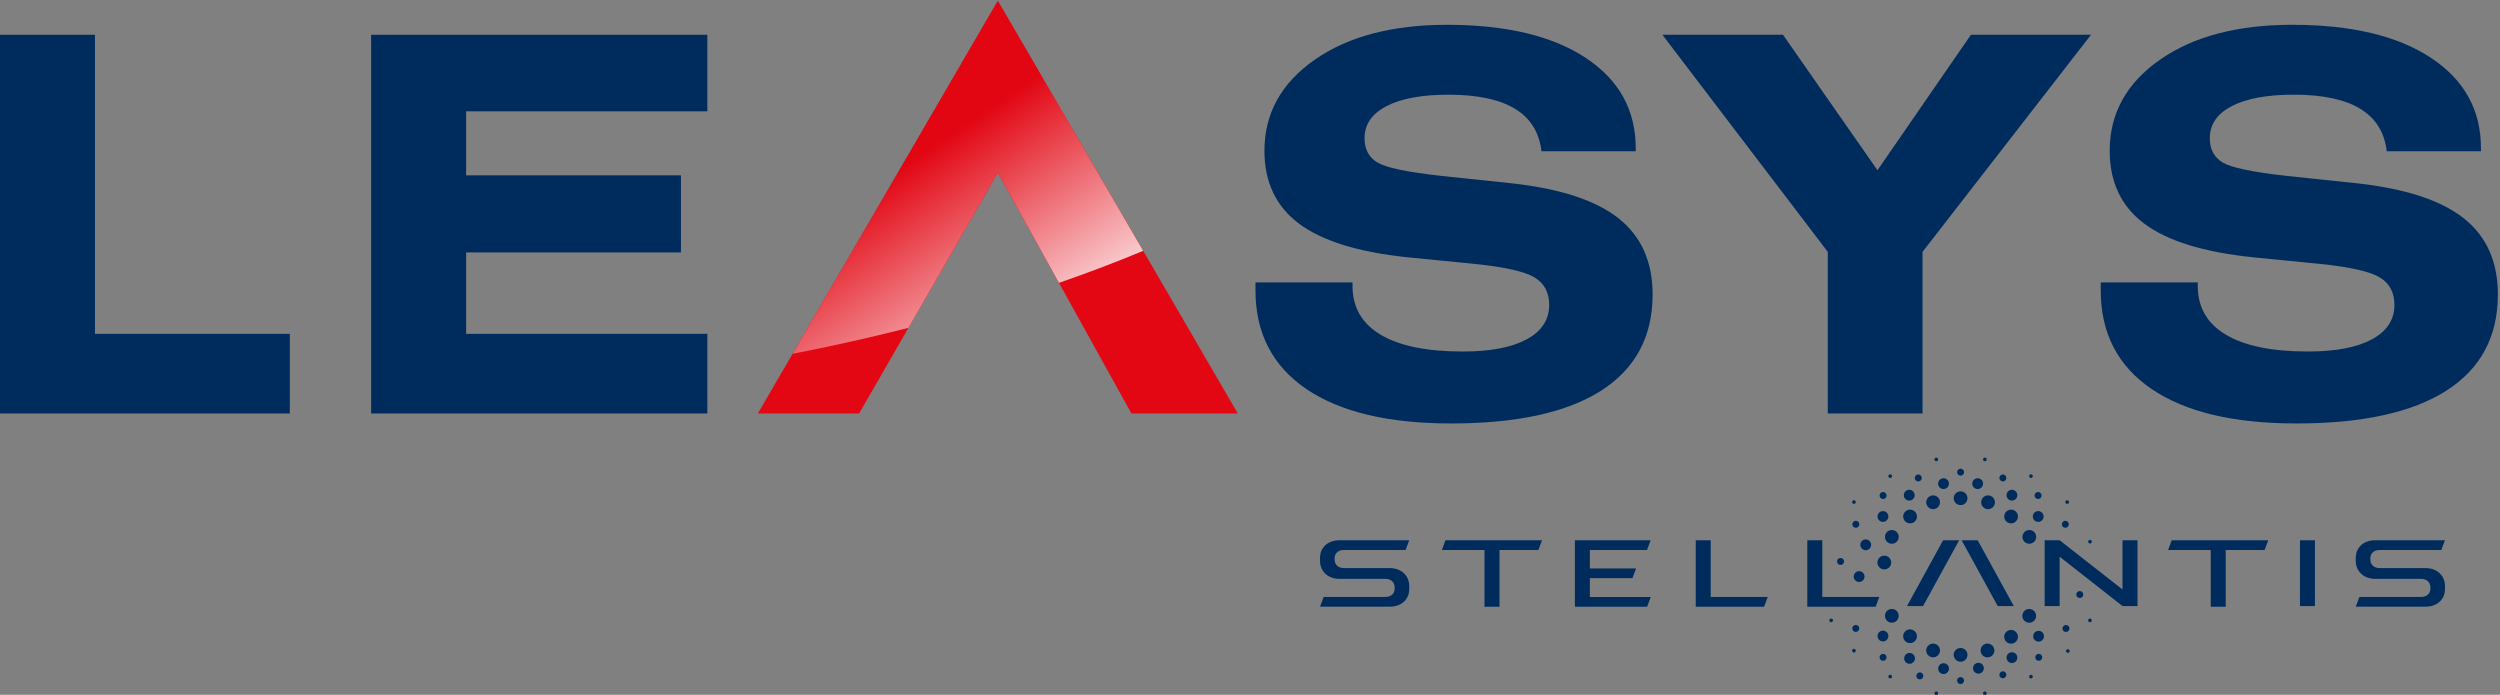
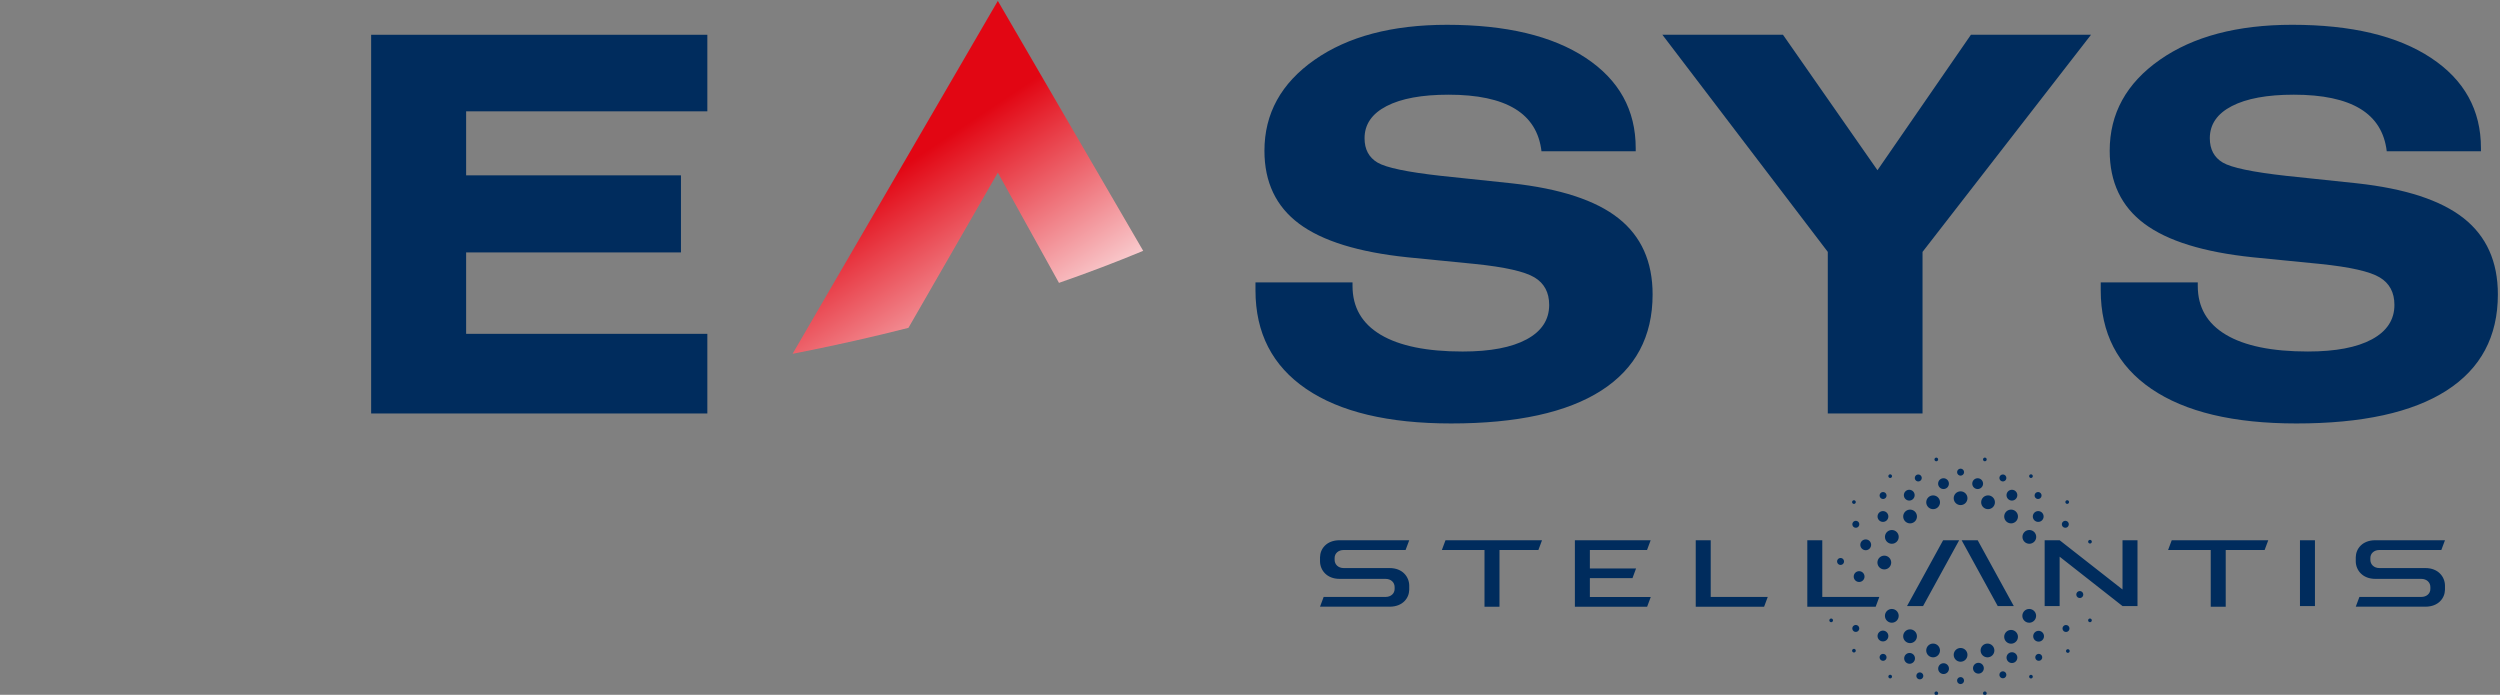
<svg xmlns="http://www.w3.org/2000/svg" viewBox="2.646 3.123 176.3 48.998" width="176.3px" height="48.998px">
  <rect x="2.646" y="3.123" width="176.3" height="48.998" fill="#808080" stroke="none" />
  <defs>
    <clipPath id="clipPath26">
      <path d="M 0,112.5 H 392.5 V 0 H 0 Z" />
    </clipPath>
    <linearGradient id="linearGradient78" x2="1" gradientTransform="matrix(-62.719 94.579 94.579 62.719 171.39 54.356)" gradientUnits="userSpaceOnUse">
      <stop stop-color="#fff" offset="0" />
      <stop stop-color="#fff" offset="0.006" />
      <stop stop-color="#e20613" offset="0.362" />
      <stop stop-color="#e20613" offset="0.476" />
      <stop stop-color="#e20613" offset="1" />
    </linearGradient>
  </defs>
  <g transform="matrix(1.333, 0, 0, -1.333, 0, 150)">
    <g transform="matrix(.34 0 0 .34 1.309 72.683)">
      <g clip-path="url(#clipPath26)">
        <g transform="translate(373.36 86.763)">
          <path d="m0 0h14.661v0.479c0 5.948-2.596 10.636-7.789 14.063-5.192 3.426-12.384 5.139-21.573 5.139-8.554 0-15.427-1.819-20.618-5.457-5.194-3.64-7.789-8.354-7.789-14.144 0-4.888 1.798-8.673 5.398-11.355 3.598-2.683 9.223-4.422 16.873-5.219l10.478-1.036c4.648-0.478 7.735-1.175 9.262-2.092 1.529-0.916 2.292-2.345 2.292-4.283 0-2.311-1.17-4.096-3.506-5.358-2.338-1.262-5.658-1.893-9.96-1.893-5.579 0-9.829 0.87-12.75 2.61-2.921 1.739-4.383 4.269-4.383 7.59v0.557h-15.099v-1.235c0-6.64 2.63-11.754 7.889-15.338 5.259-3.587 12.774-5.38 22.55-5.38 10.252 0 18.041 1.707 23.367 5.121 5.324 3.412 7.987 8.399 7.987 14.96 0 5.101-1.773 9.05-5.317 11.852-3.547 2.802-9.092 4.615-16.635 5.439l-10.956 1.155c-5.26 0.584-8.56 1.275-9.902 2.072-1.34 0.797-2.01 2.058-2.01 3.785 0 2.151 1.14 3.818 3.426 5 2.284 1.181 5.498 1.773 9.641 1.773 4.488 0 7.935-0.731 10.339-2.191 2.403-1.461 3.777-3.665 4.124-6.614" fill="#002c5d" />
        </g>
        <g transform="translate(301.13 71.106)">
          <path d="m0 0 26.216 33.786h-18.687l-14.541-21.077-14.702 21.077h-18.765l25.738-33.786v-25.14h14.741z" fill="#002c5d" />
        </g>
        <g transform="translate(214.31 88.794)">
          <path d="m0 0c0 2.151 1.143 3.818 3.427 5s5.497 1.773 9.642 1.773c4.488 0 7.934-0.731 10.338-2.191 2.404-1.462 3.779-3.665 4.123-6.614h14.662v0.479c0 5.949-2.596 10.636-7.79 14.064-5.191 3.425-12.384 5.138-21.573 5.138-8.553 0-15.426-1.819-20.617-5.457-5.193-3.64-7.79-8.355-7.79-14.144 0-4.888 1.8-8.673 5.399-11.355 3.6-2.682 9.224-4.422 16.872-5.219l10.479-1.036c4.646-0.478 7.736-1.175 9.264-2.091 1.527-0.917 2.291-2.345 2.291-4.284 0-2.31-1.17-4.096-3.506-5.357-2.339-1.263-5.658-1.894-9.961-1.894-5.578 0-9.827 0.871-12.75 2.61-2.922 1.739-4.382 4.269-4.382 7.59v0.557h-15.1v-1.235c0-6.641 2.629-11.752 7.888-15.338 5.26-3.585 12.776-5.378 22.551-5.378 10.252 0 18.041 1.706 23.367 5.119 5.324 3.412 7.987 8.4 7.987 14.96 0 5.1-1.772 9.05-5.319 11.853-3.545 2.802-9.091 4.614-16.633 5.438l-10.957 1.156c-5.258 0.584-8.558 1.274-9.899 2.071-1.343 0.797-2.013 2.059-2.013 3.785" fill="#002c5d" />
        </g>
        <g transform="translate(59.737 45.965)">
          <path d="m0 0h52.312v12.391h-37.531v12.669h33.427v11.992h-33.427v9.961h37.531v11.912h-52.312z" fill="#002c5d" />
        </g>
        <g transform="translate(1.984 45.965)">
-           <path d="m0 0h45.101v12.391h-30.321v46.534h-14.78z" fill="#002c5d" />
-         </g>
+           </g>
        <g transform="translate(157.25 110.16)">
-           <path d="m0 0-37.339-64.195h15.753l21.586 37.473 20.786-37.473h16.552z" fill="#e30613" />
-         </g>
+           </g>
        <g transform="translate(327.21 25.728)">
          <path d="m0 0c0.158 0.014 0.275 0.153 0.261 0.311-0.013 0.158-0.152 0.275-0.311 0.261-0.158-0.013-0.274-0.153-0.262-0.311 0.014-0.158 0.155-0.275 0.312-0.261m-18.343 9.319c0-0.465 0.377-0.841 0.841-0.841 0.465 0 0.842 0.376 0.842 0.841s-0.377 0.841-0.842 0.841c-0.464 0-0.841-0.376-0.841-0.841m5.33-1.795c0-0.463 0.377-0.841 0.841-0.841 0.465 0 0.842 0.378 0.842 0.841 0 0.465-0.377 0.842-0.842 0.842-0.464 0-0.841-0.377-0.841-0.842m-20.067-21.915c0-0.465 0.377-0.841 0.841-0.841 0.466 0 0.843 0.376 0.843 0.841s-0.377 0.842-0.843 0.842c-0.464 0-0.841-0.377-0.841-0.842m4.144-3.478c0-0.464 0.376-0.84 0.841-0.84s0.841 0.376 0.841 0.84c0 0.465-0.376 0.842-0.841 0.842s-0.841-0.377-0.841-0.842m5.29-1.595c0-0.465 0.375-0.841 0.84-0.841 0.464 0 0.841 0.376 0.841 0.841 0 0.464-0.377 0.84-0.841 0.84-0.465 0-0.84-0.376-0.84-0.84m5.421 0.064c0-0.466 0.377-0.842 0.842-0.842s0.841 0.376 0.841 0.842c0 0.464-0.376 0.841-0.841 0.841s-0.842-0.377-0.842-0.841m5.215 1.647c0-0.465 0.377-0.841 0.842-0.841s0.841 0.376 0.841 0.841c0 0.463-0.376 0.84-0.841 0.84s-0.842-0.377-0.842-0.84m4.15 3.33c0-0.465 0.376-0.841 0.841-0.841 0.464 0 0.84 0.376 0.84 0.841s-0.376 0.841-0.84 0.841c-0.465 0-0.841-0.376-0.841-0.841m-0.06 18.631c0-0.465 0.376-0.842 0.841-0.842s0.841 0.377 0.841 0.842c0 0.464-0.376 0.841-0.841 0.841s-0.841-0.377-0.841-0.841m-5.893 2.211c0 0.592-0.48 1.072-1.073 1.072-0.592 0-1.071-0.48-1.071-1.072s0.479-1.071 1.071-1.071c0.593 0 1.073 0.479 1.073 1.071m3.584-2.212c0 0.592-0.479 1.072-1.071 1.072-0.593 0-1.072-0.48-1.072-1.072s0.479-1.072 1.072-1.072c0.592 0 1.071 0.48 1.071 1.072m2.839-3.173c0 0.591-0.48 1.071-1.071 1.071-0.594 0-1.072-0.48-1.072-1.071 0-0.592 0.478-1.072 1.072-1.072 0.591 0 1.071 0.48 1.071 1.072m-7.704 12.026c0.014 0.158-0.103 0.297-0.261 0.311-0.159 0.014-0.297-0.103-0.311-0.262-0.015-0.157 0.103-0.296 0.261-0.31 0.157-0.013 0.298 0.103 0.311 0.261m7.174-2.6c0.015 0.157-0.102 0.296-0.261 0.31-0.158 0.014-0.298-0.103-0.31-0.261-0.015-0.158 0.102-0.298 0.261-0.311 0.158-0.013 0.297 0.104 0.31 0.262m5.639-4.033c0.013 0.158-0.105 0.299-0.262 0.312-0.158 0.013-0.297-0.104-0.311-0.262-0.013-0.158 0.103-0.297 0.26-0.31 0.159-0.014 0.298 0.103 0.313 0.26m-9.752 3.728c0.026 0.301-0.196 0.565-0.496 0.591-0.301 0.025-0.565-0.196-0.591-0.496s0.196-0.564 0.497-0.59c0.3-0.027 0.563 0.196 0.59 0.495m5.476-2.731c0.026 0.301-0.196 0.565-0.497 0.591-0.299 0.026-0.564-0.196-0.59-0.497-0.025-0.299 0.197-0.564 0.496-0.589 0.3-0.027 0.565 0.196 0.591 0.495m3.744-3.887c-0.3 0.026-0.564-0.196-0.59-0.495-0.027-0.301 0.196-0.565 0.497-0.591 0.299-0.026 0.563 0.196 0.589 0.496s-0.196 0.564-0.496 0.59m-16.345 8.114c-0.301 0-0.545-0.244-0.545-0.545s0.244-0.546 0.545-0.546c0.302 0 0.546 0.245 0.546 0.546s-0.244 0.545-0.546 0.545m-2.656-1.491c-0.465 0-0.841-0.376-0.841-0.841s0.376-0.841 0.841-0.841c0.463 0 0.84 0.376 0.84 0.841s-0.377 0.841-0.84 0.841m-5.331-1.794c-0.463 0-0.84-0.377-0.84-0.842 0-0.463 0.377-0.841 0.84-0.841 0.465 0 0.841 0.378 0.841 0.841 0 0.465-0.376 0.842-0.841 0.842m-7.8-12.666c-0.464 0-0.841-0.376-0.841-0.841s0.377-0.842 0.841-0.842c0.465 0 0.841 0.377 0.841 0.842s-0.376 0.841-0.841 0.841m1.026 4.941c-0.464 0-0.841-0.376-0.841-0.842 0-0.464 0.377-0.841 0.841-0.841 0.465 0 0.842 0.377 0.842 0.841 0 0.466-0.377 0.842-0.842 0.842m2.682 4.408c-0.465 0-0.842-0.377-0.842-0.841 0-0.465 0.377-0.842 0.842-0.842s0.841 0.377 0.841 0.842c0 0.464-0.376 0.841-0.841 0.841m12.079-23.441c0.592 0 1.071 0.479 1.071 1.071s-0.479 1.071-1.071 1.071-1.071-0.479-1.071-1.071 0.479-1.071 1.071-1.071m0 24.372c0.592 0 1.071 0.48 1.071 1.072s-0.479 1.071-1.071 1.071-1.071-0.479-1.071-1.071 0.479-1.072 1.071-1.072m-4.273-0.632c0.591 0 1.072 0.479 1.072 1.071s-0.481 1.072-1.072 1.072-1.071-0.48-1.071-1.072 0.48-1.071 1.071-1.071m-3.586-2.213c0.592 0 1.072 0.48 1.072 1.072s-0.48 1.072-1.072 1.072c-0.591 0-1.071-0.48-1.071-1.072s0.48-1.072 1.071-1.072m-2.837-3.173c0.591 0 1.071 0.48 1.071 1.072 0 0.591-0.48 1.071-1.071 1.071-0.592 0-1.072-0.48-1.072-1.071 0-0.592 0.48-1.072 1.072-1.072m-1.171-3.99c0.592 0 1.072 0.48 1.072 1.072s-0.48 1.072-1.072 1.072-1.072-0.48-1.072-1.072 0.48-1.072 1.072-1.072m8.113 16.827c0.159 0.014 0.275 0.153 0.262 0.31-0.014 0.159-0.153 0.276-0.311 0.262-0.157-0.014-0.275-0.153-0.261-0.311 0.013-0.158 0.153-0.274 0.31-0.261m-7.174-2.601c0.158 0.013 0.275 0.153 0.261 0.311s-0.153 0.275-0.311 0.261c-0.157-0.014-0.275-0.153-0.26-0.31 0.012-0.158 0.152-0.275 0.31-0.262m31.086-22.436c0.158 0.013 0.275 0.153 0.261 0.31-0.013 0.158-0.152 0.275-0.311 0.261-0.158-0.012-0.275-0.152-0.262-0.31 0.014-0.158 0.155-0.274 0.312-0.261m-3.442-4.773c0.158 0.013 0.275 0.152 0.261 0.31-0.014 0.159-0.152 0.276-0.311 0.262-0.157-0.013-0.274-0.153-0.261-0.311 0.014-0.158 0.153-0.275 0.311-0.261m-5.739-3.988c0.159 0.014 0.276 0.154 0.261 0.312-0.013 0.157-0.152 0.274-0.31 0.261-0.159-0.014-0.276-0.153-0.261-0.311 0.012-0.158 0.152-0.275 0.31-0.262m-7.174-2.587c0.158 0.013 0.275 0.152 0.261 0.309-0.013 0.158-0.154 0.276-0.311 0.262-0.158-0.014-0.276-0.152-0.261-0.311 0.014-0.158 0.152-0.274 0.311-0.26m-7.557 0c0.159 0.013 0.275 0.152 0.262 0.309-0.014 0.158-0.153 0.276-0.311 0.262-0.157-0.014-0.274-0.152-0.261-0.311 0.013-0.158 0.153-0.274 0.31-0.26m-7.174 2.599c0.158 0.014 0.275 0.153 0.261 0.312-0.014 0.158-0.153 0.275-0.311 0.26-0.157-0.013-0.275-0.152-0.26-0.31 0.012-0.158 0.152-0.275 0.31-0.262m-5.638 4.032c0.158 0.014 0.275 0.153 0.261 0.311s-0.152 0.275-0.309 0.261c-0.16-0.014-0.276-0.153-0.263-0.311 0.014-0.158 0.153-0.274 0.311-0.261m-3.543 4.717c0.159 0.013 0.276 0.153 0.261 0.31-0.013 0.158-0.152 0.275-0.31 0.261-0.159-0.012-0.276-0.152-0.262-0.31s0.153-0.274 0.311-0.261m3.543 18.405c0.158 0.013 0.275 0.152 0.261 0.31s-0.152 0.275-0.309 0.262c-0.16-0.013-0.276-0.154-0.263-0.312 0.014-0.157 0.153-0.274 0.311-0.26m10.032 3.493c0.299 0.026 0.521 0.29 0.496 0.59-0.027 0.3-0.291 0.521-0.591 0.496-0.3-0.026-0.522-0.29-0.496-0.591 0.025-0.299 0.29-0.522 0.591-0.495m-5.477-2.731c0.3 0.025 0.523 0.29 0.496 0.589-0.026 0.301-0.29 0.523-0.59 0.497s-0.522-0.29-0.496-0.591c0.027-0.299 0.29-0.522 0.59-0.495m-4.831-3.982c0.026-0.3 0.291-0.522 0.591-0.496s0.521 0.29 0.496 0.591c-0.025 0.299-0.29 0.521-0.59 0.495s-0.522-0.29-0.497-0.59m35.345-10.341c-0.3-0.025-0.522-0.29-0.496-0.591 0.025-0.299 0.291-0.521 0.59-0.496 0.3 0.026 0.522 0.291 0.497 0.591-0.027 0.3-0.291 0.521-0.591 0.496m-2.146-5.281c-0.3-0.028-0.522-0.29-0.497-0.591 0.027-0.3 0.291-0.523 0.591-0.496 0.3 0.026 0.521 0.29 0.496 0.591-0.025 0.299-0.29 0.521-0.59 0.496m-4.239-4.49c-0.3-0.025-0.523-0.29-0.496-0.59 0.025-0.299 0.29-0.521 0.59-0.495s0.522 0.29 0.496 0.589c-0.027 0.3-0.291 0.523-0.59 0.496m-5.582-2.716c-0.299-0.027-0.522-0.291-0.496-0.591s0.29-0.522 0.591-0.496c0.298 0.025 0.521 0.29 0.495 0.591-0.026 0.299-0.29 0.521-0.59 0.496m-6.583-0.899c-0.3-0.025-0.523-0.29-0.497-0.59 0.026-0.299 0.291-0.521 0.592-0.496 0.298 0.027 0.52 0.29 0.495 0.591-0.026 0.3-0.29 0.523-0.59 0.495m-6.339 0.731c-0.3-0.026-0.521-0.29-0.496-0.59s0.29-0.523 0.59-0.496c0.301 0.025 0.522 0.29 0.496 0.59-0.025 0.299-0.29 0.522-0.59 0.496m-5.719 2.884c-0.3-0.025-0.522-0.29-0.496-0.59 0.027-0.299 0.29-0.521 0.59-0.495s0.523 0.29 0.496 0.589c-0.026 0.3-0.29 0.523-0.59 0.496m-4.246 4.498c-0.299-0.027-0.521-0.291-0.495-0.59 0.025-0.301 0.29-0.523 0.59-0.496 0.3 0.025 0.521 0.29 0.496 0.589-0.025 0.3-0.29 0.523-0.591 0.497m-2.368 10.422c-0.301-0.026-0.523-0.29-0.497-0.589 0.026-0.301 0.291-0.523 0.591-0.497 0.3 0.027 0.522 0.289 0.495 0.59-0.025 0.3-0.289 0.523-0.589 0.496m15.518-14.391c0 0.592-0.481 1.072-1.072 1.072s-1.071-0.48-1.071-1.072 0.48-1.072 1.071-1.072 1.072 0.48 1.072 1.072m7.391 1.072c-0.592 0-1.072-0.48-1.072-1.072s0.48-1.072 1.072-1.072c0.591 0 1.072 0.48 1.072 1.072s-0.481 1.072-1.072 1.072m3.669 2.123c-0.591 0-1.071-0.479-1.071-1.071s0.48-1.071 1.071-1.071c0.593 0 1.071 0.479 1.071 1.071s-0.478 1.071-1.071 1.071m3.897 2.191c0 0.592-0.481 1.072-1.073 1.072-0.591 0-1.071-0.48-1.071-1.072s0.48-1.072 1.071-1.072c0.592 0 1.073 0.48 1.073 1.072m-19.615-2.102c-0.591 0-1.071-0.48-1.071-1.071 0-0.592 0.48-1.073 1.071-1.073 0.592 0 1.072 0.481 1.072 1.073 0 0.591-0.48 1.071-1.072 1.071m-2.837 3.174c-0.592 0-1.072-0.48-1.072-1.072s0.48-1.072 1.072-1.072c0.591 0 1.071 0.48 1.071 1.072s-0.48 1.072-1.071 1.072m42.988 9.171h6.635v-8.826h2.332v8.826h6.053l0.566 1.521h-15.02zm-53.807 1.521h-2.331v-10.347h10.638l0.568 1.529h-8.875zm21.682 0 5.617-10.242h2.499l-5.618 10.242zm-8.498-10.242h2.498l5.618 10.242h-2.498zm33.53 2.58-9.783 7.662h-2.332v-10.242h2.332v7.682l9.783-7.682h2.332v10.242h-2.332zm47.13 3.332h-7.145c-0.874 0-1.42 0.572-1.42 1.274v0.29c0 0.737 0.601 1.246 1.394 1.246l9.647-1e-3 0.568 1.521h-10.893c-1.966-0.024-2.962-1.319-2.988-2.631v-0.677c0.02-1.33 1.034-2.702 3.044-2.702h7.145c0.874 0 1.419-0.572 1.419-1.274v-0.29c0-0.735-0.6-1.245-1.392-1.245l-9.649 1e-3 -0.567-1.521h10.894c1.963 0.024 2.96 1.32 2.987 2.63v0.679c-0.021 1.329-1.035 2.7-3.044 2.7m-161.16 0h-7.146c-0.874 0-1.419 0.572-1.419 1.274v0.29c0 0.737 0.601 1.246 1.394 1.246l9.647-1e-3 0.568 1.521h-10.893c-1.965-0.024-2.962-1.319-2.988-2.631v-0.677c0.02-1.33 1.035-2.702 3.043-2.702h7.146c0.874 0 1.419-0.572 1.419-1.274v-0.29c0-0.735-0.601-1.245-1.393-1.245l-9.649 1e-3 -0.566-1.521h10.893c1.964 0.024 2.96 1.32 2.988 2.63v0.679c-0.021 1.329-1.036 2.7-3.044 2.7m141.64-5.912h2.331v10.242h-2.331zm-133.52 8.721h6.634v-8.826h2.331v8.826h6.053l0.566 1.521h-15.019zm31.923 0 0.565 1.521h-11.791v-10.347h11.24l0.567 1.52h-9.475v2.931h6.63l0.558 1.51h-7.188v2.865zm9.91-7.297h8.875l-0.569-1.529h-10.637v10.347h2.331z" fill="#002c5d" />
        </g>
      </g>
    </g>
    <g transform="matrix(.34 0 0 .34 1.309 72.683)">
      <path d="m125.31 55.251c0.465 0.091 0.931 0.182 1.395 0.274 5.694 1.134 11.248 2.393 16.632 3.762l13.911 24.152 9.514-17.152c4.583 1.594 8.962 3.26 13.104 4.985l-22.618 38.889z" fill="url(#linearGradient78)" />
    </g>
  </g>
</svg>